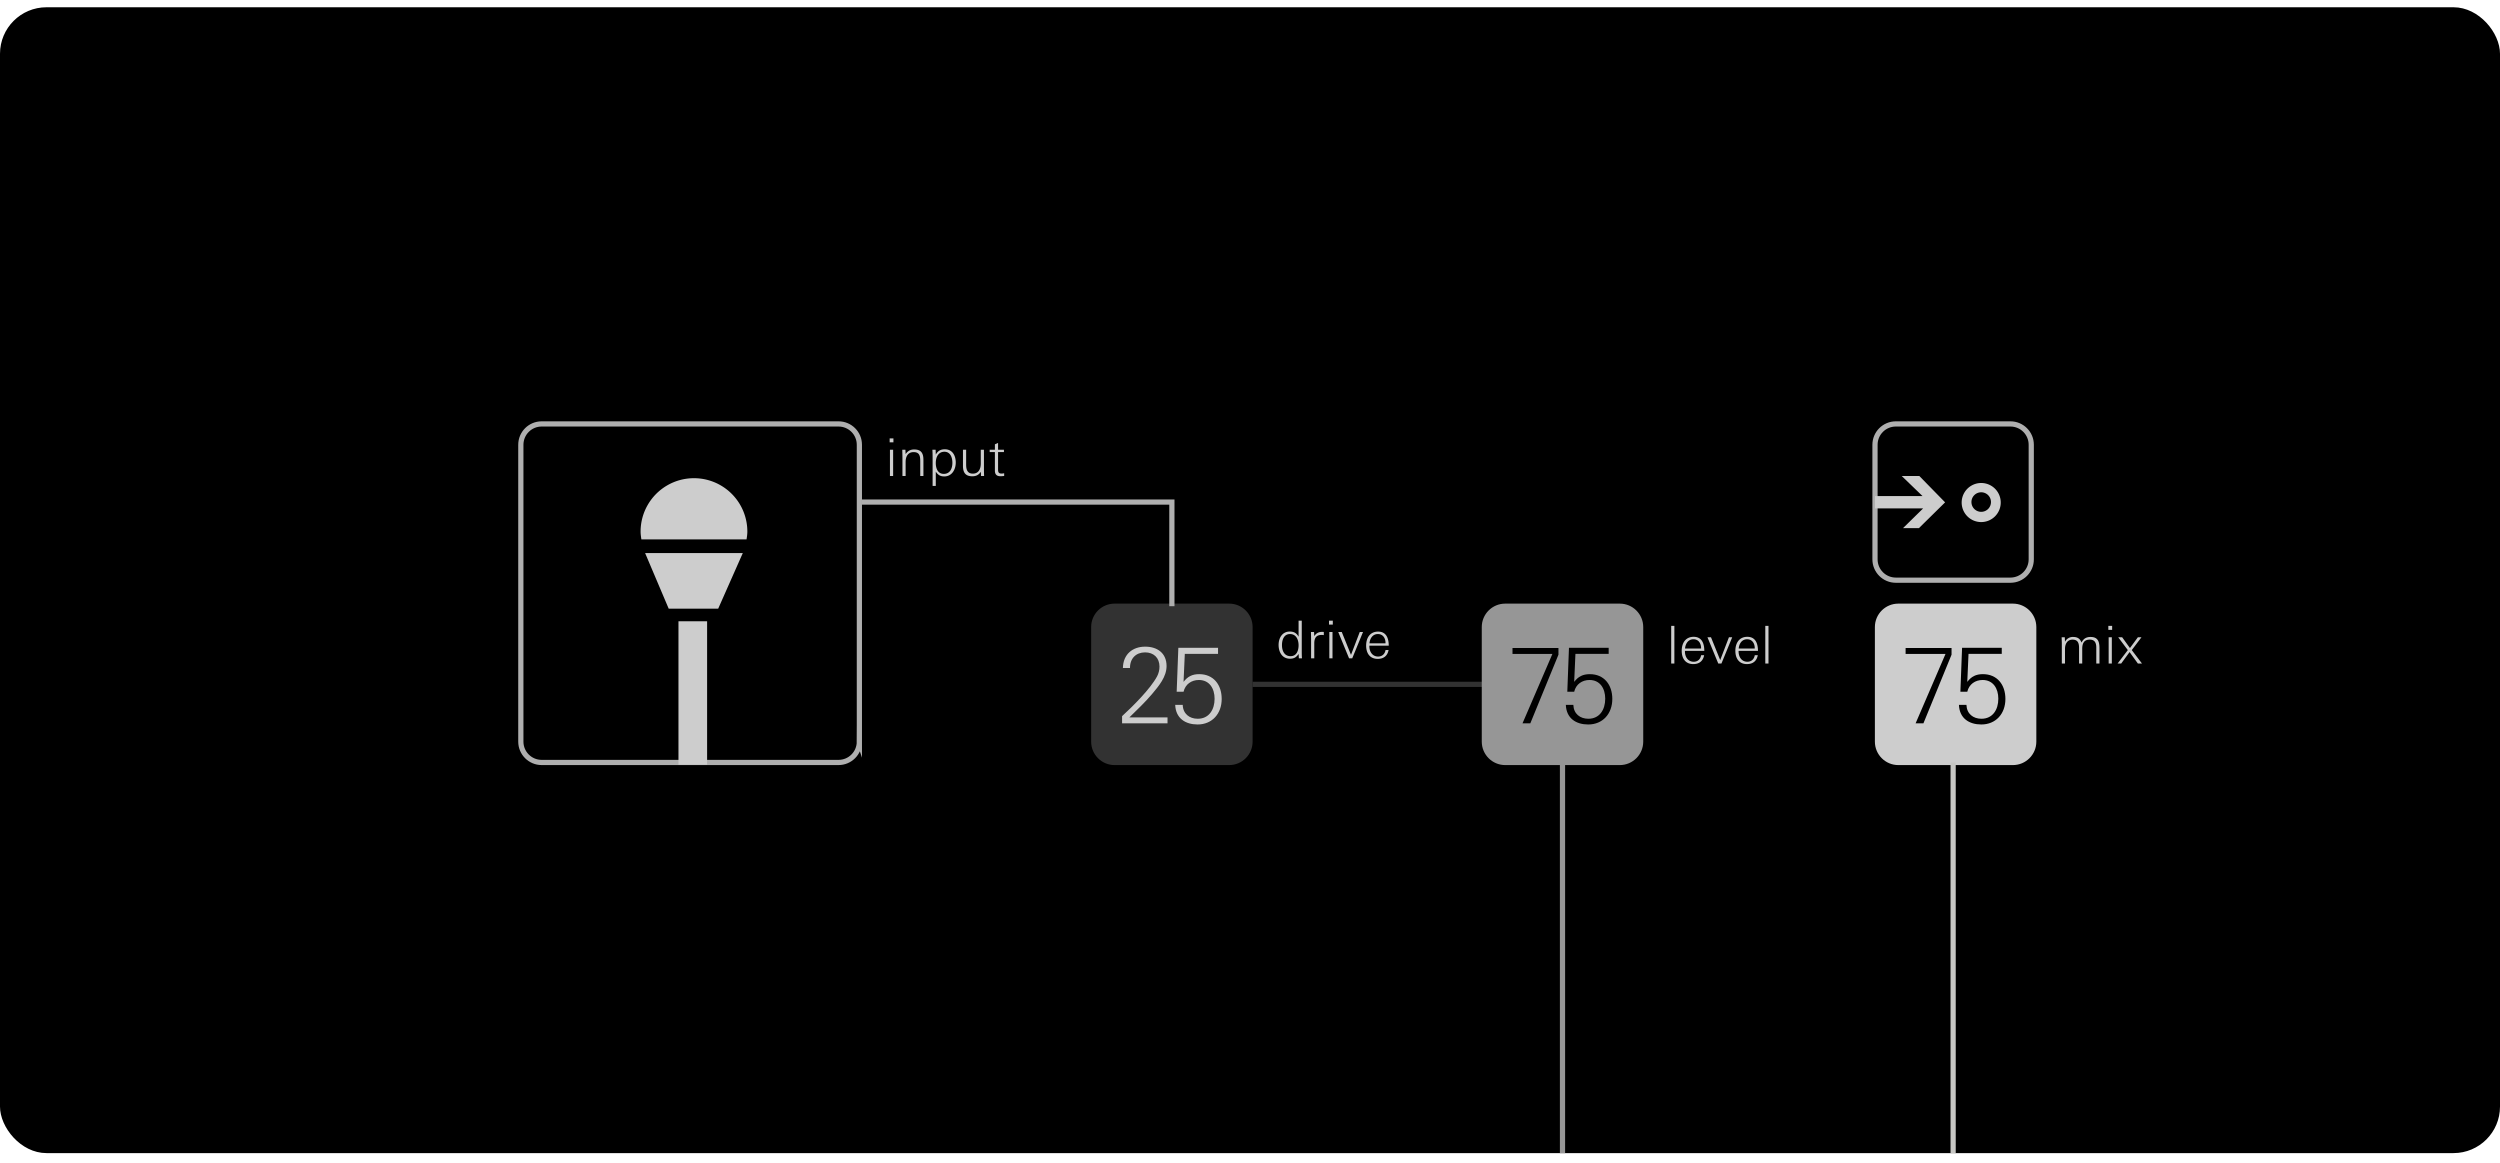
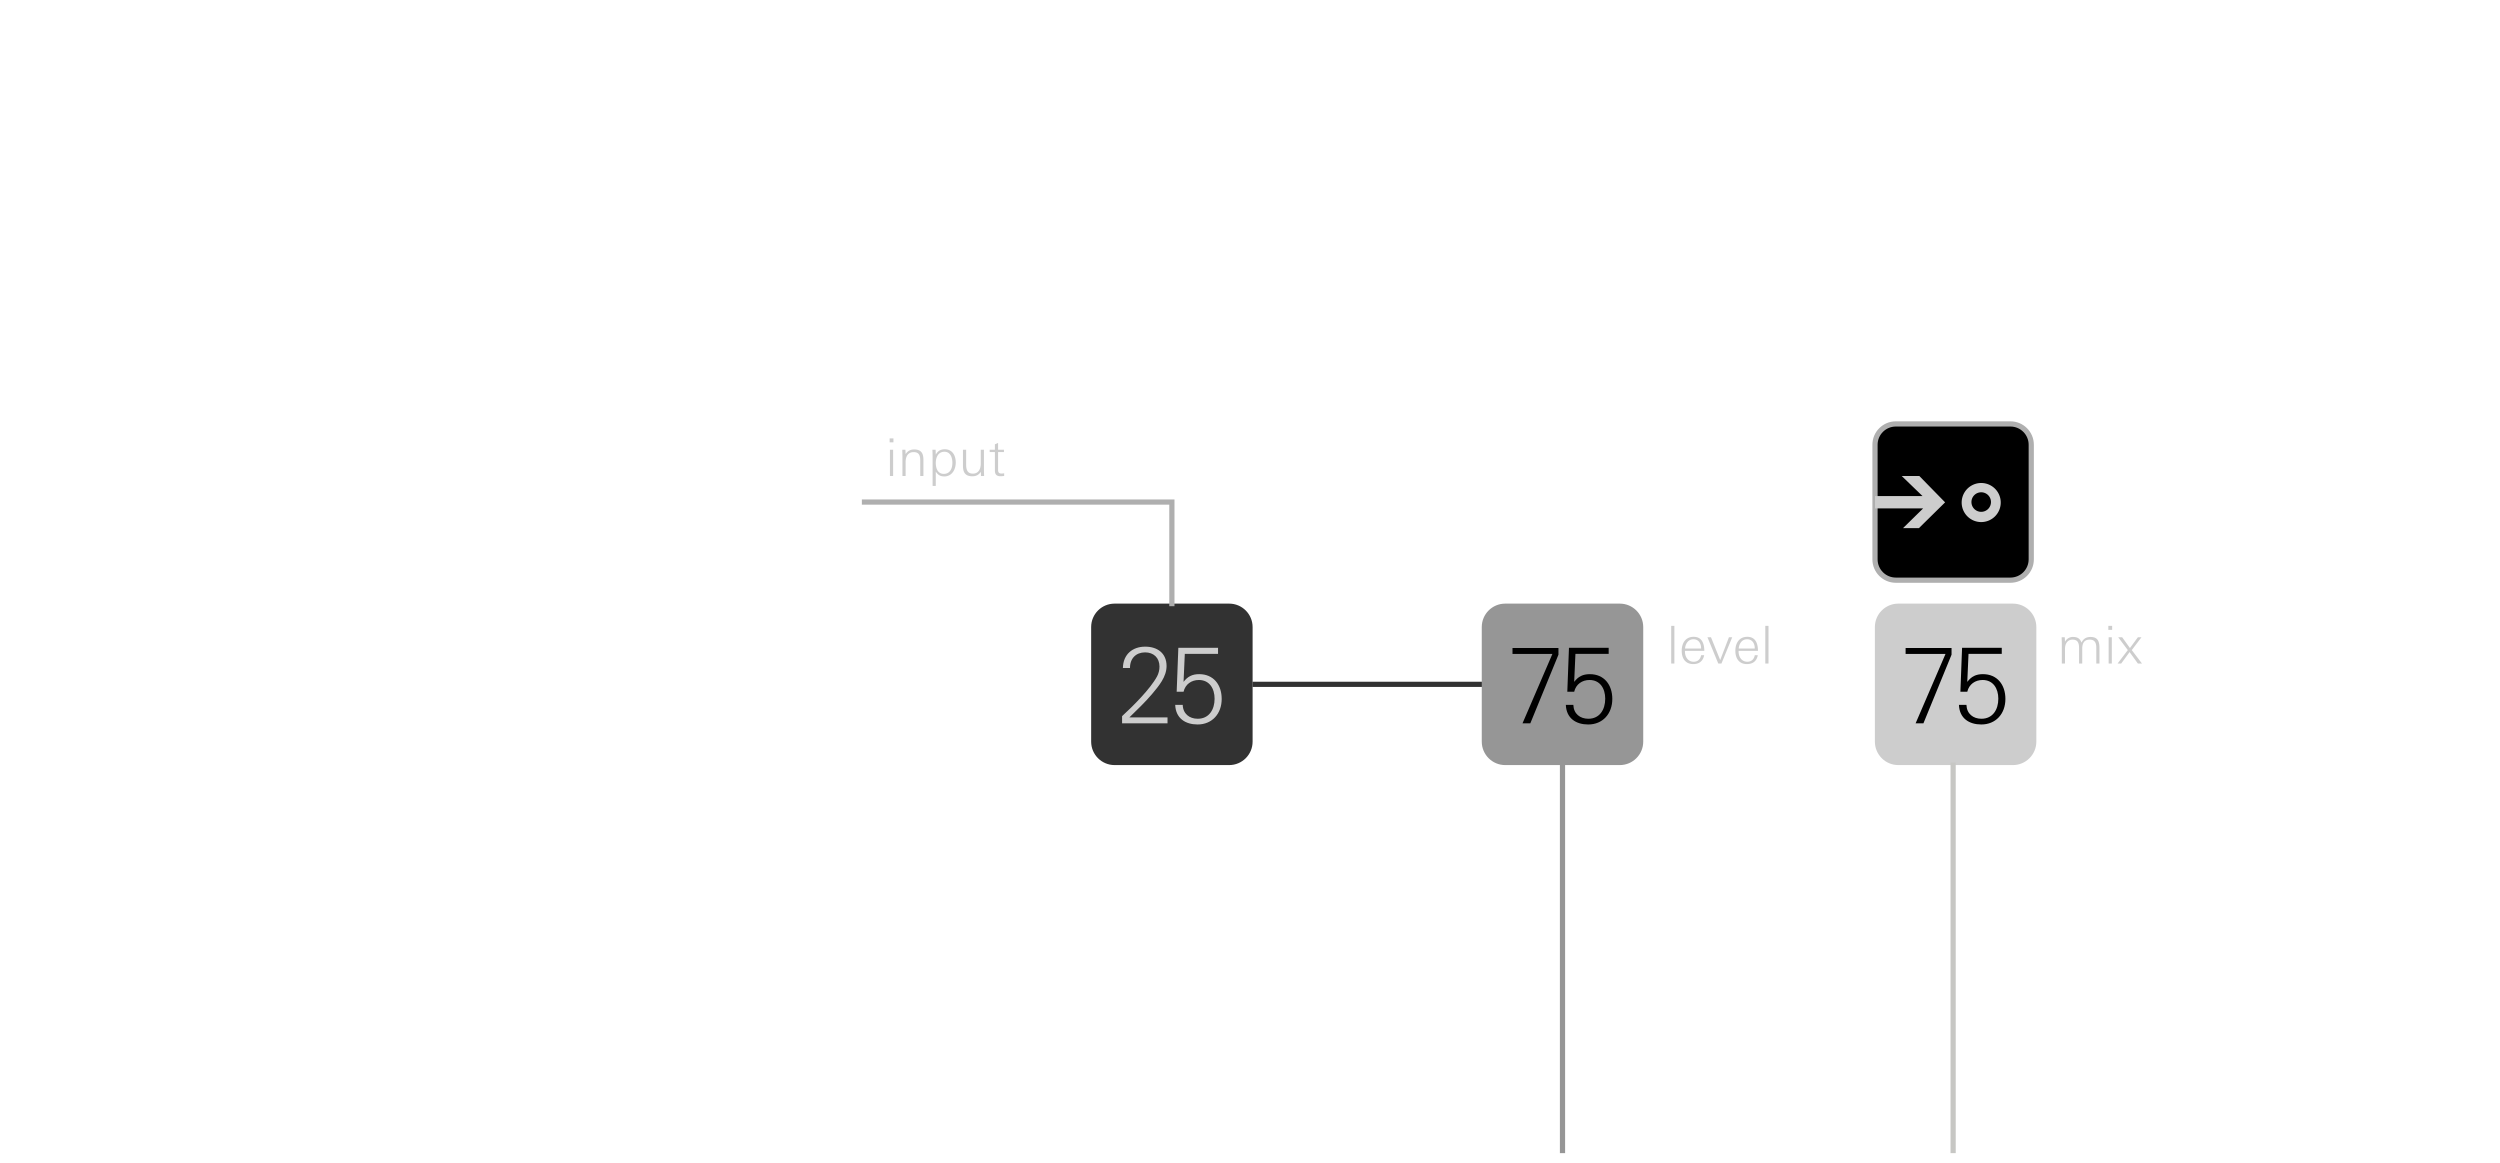
<svg xmlns="http://www.w3.org/2000/svg" width="215" height="100" fill="none">
  <g clip-path="url(#clip0_4485_23057)">
-     <path d="M215 .625H0v98.542h215V.625Z" fill="#000" />
    <path d="M105.708 52.135h-9.854c-.99 0-1.791.802-1.791 1.792v9.854c0 .99.802 1.792 1.791 1.792h9.854c.99 0 1.792-.802 1.792-1.792v-9.854c0-.99-.802-1.792-1.792-1.792Z" fill="#323232" stroke="#323232" stroke-width=".448" stroke-miterlimit="10" />
-     <path d="m111.701 56.614-.023-.376c-.192.287-.389.412-.738.412-.681 0-.981-.577-.981-1.19 0-.583.309-1.147.958-1.147.358 0 .586.13.761.444v-1.38h.273v2.562c0 .223 0 .451.018.675h-.268Zm-.761-2.086c-.529 0-.69.51-.69.954 0 .47.193.949.739.949.528 0 .689-.492.689-.94 0-.466-.201-.963-.738-.963ZM113.663 54.604c-.483 0-.635.282-.635.73v1.28h-.274v-1.598c0-.22-.008-.443-.013-.662h.269l.018.353c.165-.26.389-.367.693-.367.041 0 .085.004.126.009v.273a.85.85 0 0 0-.184-.018ZM114.295 53.718v-.34h.327v.34h-.327Zm.027 2.896v-2.26h.273v2.26h-.273ZM116.292 56.614h-.273l-.931-2.26h.304l.793 1.965.752-1.965h.282l-.927 2.26ZM117.766 55.526v.054c0 .457.255.882.752.882.358 0 .582-.224.64-.564h.26c-.094.506-.425.766-.935.766-.69 0-.995-.506-.995-1.142 0-.649.318-1.204 1.03-1.204.721 0 .913.604.913 1.208h-1.665Zm1.388-.246c0-.398-.224-.752-.654-.752-.456 0-.689.385-.725.797h1.379v-.045Z" fill="#CDCDCD" />
    <path d="M173.11 52.135h-9.854c-.99 0-1.792.802-1.792 1.792v9.854c0 .99.802 1.792 1.792 1.792h9.854c.989 0 1.791-.802 1.791-1.792v-9.854c0-.99-.802-1.792-1.791-1.792Z" fill="#CDCDCD" stroke="#CDCDCD" stroke-width=".448" stroke-miterlimit="10" />
    <path d="M143.723 57.062v-3.236h.273v3.236h-.273ZM144.905 55.975v.053c0 .457.255.882.752.882.358 0 .582-.224.64-.564h.26c-.094.506-.426.766-.936.766-.69 0-.994-.506-.994-1.142 0-.649.318-1.204 1.03-1.204.721 0 .913.604.913 1.209h-1.665Zm1.388-.247c0-.398-.224-.752-.654-.752-.457 0-.69.385-.726.797h1.38v-.045ZM148.044 57.063h-.273l-.931-2.261h.304l.793 1.965.752-1.965h.282l-.927 2.26ZM149.519 55.975v.053c0 .457.255.882.752.882.358 0 .582-.224.64-.564h.26c-.094.506-.426.766-.936.766-.689 0-.994-.506-.994-1.142 0-.649.318-1.204 1.03-1.204.721 0 .913.604.913 1.209h-1.665Zm1.388-.247c0-.398-.224-.752-.654-.752-.456 0-.689.385-.725.797h1.379v-.045ZM151.816 57.062v-3.236h.274v3.236h-.274ZM180.281 57.062v-1.365c0-.39-.117-.69-.564-.69-.511 0-.645.354-.645.797v1.258h-.273v-1.334c0-.398-.09-.72-.56-.72-.461 0-.649.39-.649.796v1.258h-.273v-1.719c0-.179-.013-.362-.013-.541h.268l.018.394a.743.743 0 0 1 .698-.417c.372 0 .587.135.726.484.156-.336.407-.484.774-.484.662 0 .766.434.766.99v1.293h-.273ZM181.317 54.166v-.34h.327v.34h-.327Zm.027 2.896v-2.26h.273v2.26h-.273ZM183.856 57.062l-.712-.985-.721.985h-.309l.878-1.154-.828-1.106h.34l.671.93.685-.93h.309l-.837 1.106.878 1.154h-.354Z" fill="#CDCDCD" />
    <path d="M134.375 65.573v33.594" stroke="#969696" stroke-width=".448" stroke-miterlimit="10" />
    <path d="M167.969 65.573v33.594" stroke="#C7C7C4" stroke-width=".448" stroke-miterlimit="10" />
    <path d="M107.714 58.854h20.156" stroke="#323232" stroke-width=".448" stroke-miterlimit="10" />
    <path d="M76.509 38.04v-.34h.326v.34h-.326Zm.026 2.897v-2.26h.274v2.26h-.274ZM79.141 40.937v-1.276c0-.42-.05-.779-.568-.779-.51 0-.69.404-.69.851v1.204h-.273v-1.62c0-.215-.013-.425-.013-.64h.268l.018.376c.184-.273.407-.399.739-.399.613 0 .792.34.792.9v1.383h-.273ZM81.202 40.973c-.345 0-.537-.134-.725-.412v1.227h-.273v-2.435c0-.224-.005-.453-.018-.676h.277l.014.42c.174-.317.416-.46.778-.46.654 0 .94.546.94 1.137 0 .604-.326 1.2-.993 1.2Zm.018-2.122c-.542 0-.743.493-.743.963 0 .448.16.94.69.94.54 0 .738-.474.738-.949 0-.439-.161-.954-.685-.954ZM84.364 40.937l-.009-.362c-.188.268-.403.385-.734.385-.604 0-.806-.331-.806-.9v-1.383h.273v1.275c0 .421.099.78.578.78.51 0 .68-.426.68-.873v-1.182h.273v1.585c0 .223.005.451.014.675h-.269ZM86.04 40.955c-.327 0-.479-.156-.479-.483v-1.594h-.448v-.201h.448v-.466l.273-.12v.586h.506v.201h-.506v1.473c0 .255.036.376.318.376.053 0 .135-.013.206-.027v.233a2.59 2.59 0 0 1-.318.022Z" fill="#CDCDCD" />
-     <path d="M73.906 63.781V38.25c0-.99-.802-1.792-1.791-1.792H46.583c-.99 0-1.791.802-1.791 1.792V63.78c0 .99.802 1.792 1.791 1.792h25.532c.99 0 1.791-.802 1.791-1.792Z" fill="#000" stroke="#AFAFAF" stroke-width=".448" stroke-miterlimit="10" />
-     <path d="m63.881 47.564-2.116 4.781h-4.257l-2.028-4.78h8.401ZM60.811 53.43h-2.463v12.33h2.463V53.43ZM55.48 46.391h8.723c.034-.222.069-.445.069-.676a4.59 4.59 0 1 0-9.181 0c0 .231.035.453.068.676h.321Z" fill="#CDCDCD" />
    <path d="M100.782 52.135v-8.958h.213H74.12" stroke="#AFAFAF" stroke-width=".448" stroke-miterlimit="10" />
    <path d="M139.302 52.135h-9.854c-.99 0-1.792.802-1.792 1.792v9.854c0 .99.802 1.792 1.792 1.792h9.854c.99 0 1.792-.802 1.792-1.792v-9.854c0-.99-.802-1.792-1.792-1.792Z" fill="#969696" stroke="#969696" stroke-width=".448" stroke-miterlimit="10" />
    <path d="M131.607 62.207h-.671l2.571-5.968h-3.432v-.51h3.952v.574l-2.42 5.904ZM136.589 62.306c-1.04 0-1.882-.52-1.927-1.685h.645c.027.77.582 1.192 1.291 1.192.967 0 1.451-.78 1.451-1.72 0-.879-.439-1.614-1.353-1.614-.627 0-1.165.36-1.317 1.013h-.591l.143-3.781h3.414v.52h-2.858l-.108 2.41c.35-.457.744-.663 1.344-.663 1.228 0 1.935.905 1.935 2.133 0 1.28-.833 2.195-2.069 2.195Z" fill="#000" />
    <path d="M96.499 62.207v-.618c.914-.834 2.437-2.348 3.01-3.423.135-.251.207-.547.207-.834 0-.77-.511-1.227-1.237-1.227-.78 0-1.308.52-1.299 1.344h-.61c.019-1.174.825-1.837 1.918-1.837 1.04 0 1.837.556 1.837 1.667 0 .932-.672 1.72-1.227 2.383-.592.708-1.318 1.39-1.972 2.034h3.28v.51h-3.907ZM102.995 62.305c-1.04 0-1.882-.52-1.927-1.684h.646c.026.77.582 1.192 1.29 1.192.968 0 1.451-.78 1.451-1.72 0-.879-.439-1.614-1.353-1.614-.627 0-1.165.359-1.317 1.013h-.591l.143-3.781h3.414v.52h-2.858l-.108 2.41c.35-.457.744-.664 1.344-.664 1.228 0 1.936.905 1.936 2.133 0 1.282-.834 2.195-2.07 2.195Z" fill="#CDCDCD" />
    <path d="M165.414 62.207h-.672l2.572-5.968h-3.432v-.51h3.951v.573l-2.419 5.905ZM170.395 62.305c-1.039 0-1.882-.52-1.926-1.684h.645c.027.77.582 1.192 1.29 1.192.968 0 1.452-.78 1.452-1.72 0-.879-.44-1.614-1.353-1.614-.628 0-1.165.359-1.317 1.013h-.592l.144-3.781h3.413v.52h-2.858l-.107 2.41c.349-.457.743-.664 1.343-.664 1.228 0 1.936.905 1.936 2.133 0 1.282-.833 2.195-2.07 2.195Z" fill="#000" />
    <path d="M174.688 48.104V38.25c0-.99-.803-1.792-1.792-1.792h-9.854c-.99 0-1.792.802-1.792 1.792v9.854c0 .99.802 1.792 1.792 1.792h9.854c.989 0 1.792-.802 1.792-1.792Z" fill="#000" stroke="#AFAFAF" stroke-width=".448" stroke-miterlimit="10" />
    <path d="M172.063 43.177a1.68 1.68 0 1 1-3.359 0 1.68 1.68 0 0 1 3.359 0Zm-1.679-.84a.84.84 0 1 0 0 1.68.84.84 0 0 0 0-1.68ZM161.25 42.664h4.09l-1.792-1.727h1.515l2.216 2.265-2.249 2.215h-1.368l1.727-1.694h-4.139v-1.059Z" fill="#CDCDCD" />
  </g>
  <defs>
    <clipPath id="clip0_4485_23057">
      <rect y=".625" width="215" height="98.542" rx="4" fill="#fff" />
    </clipPath>
  </defs>
</svg>